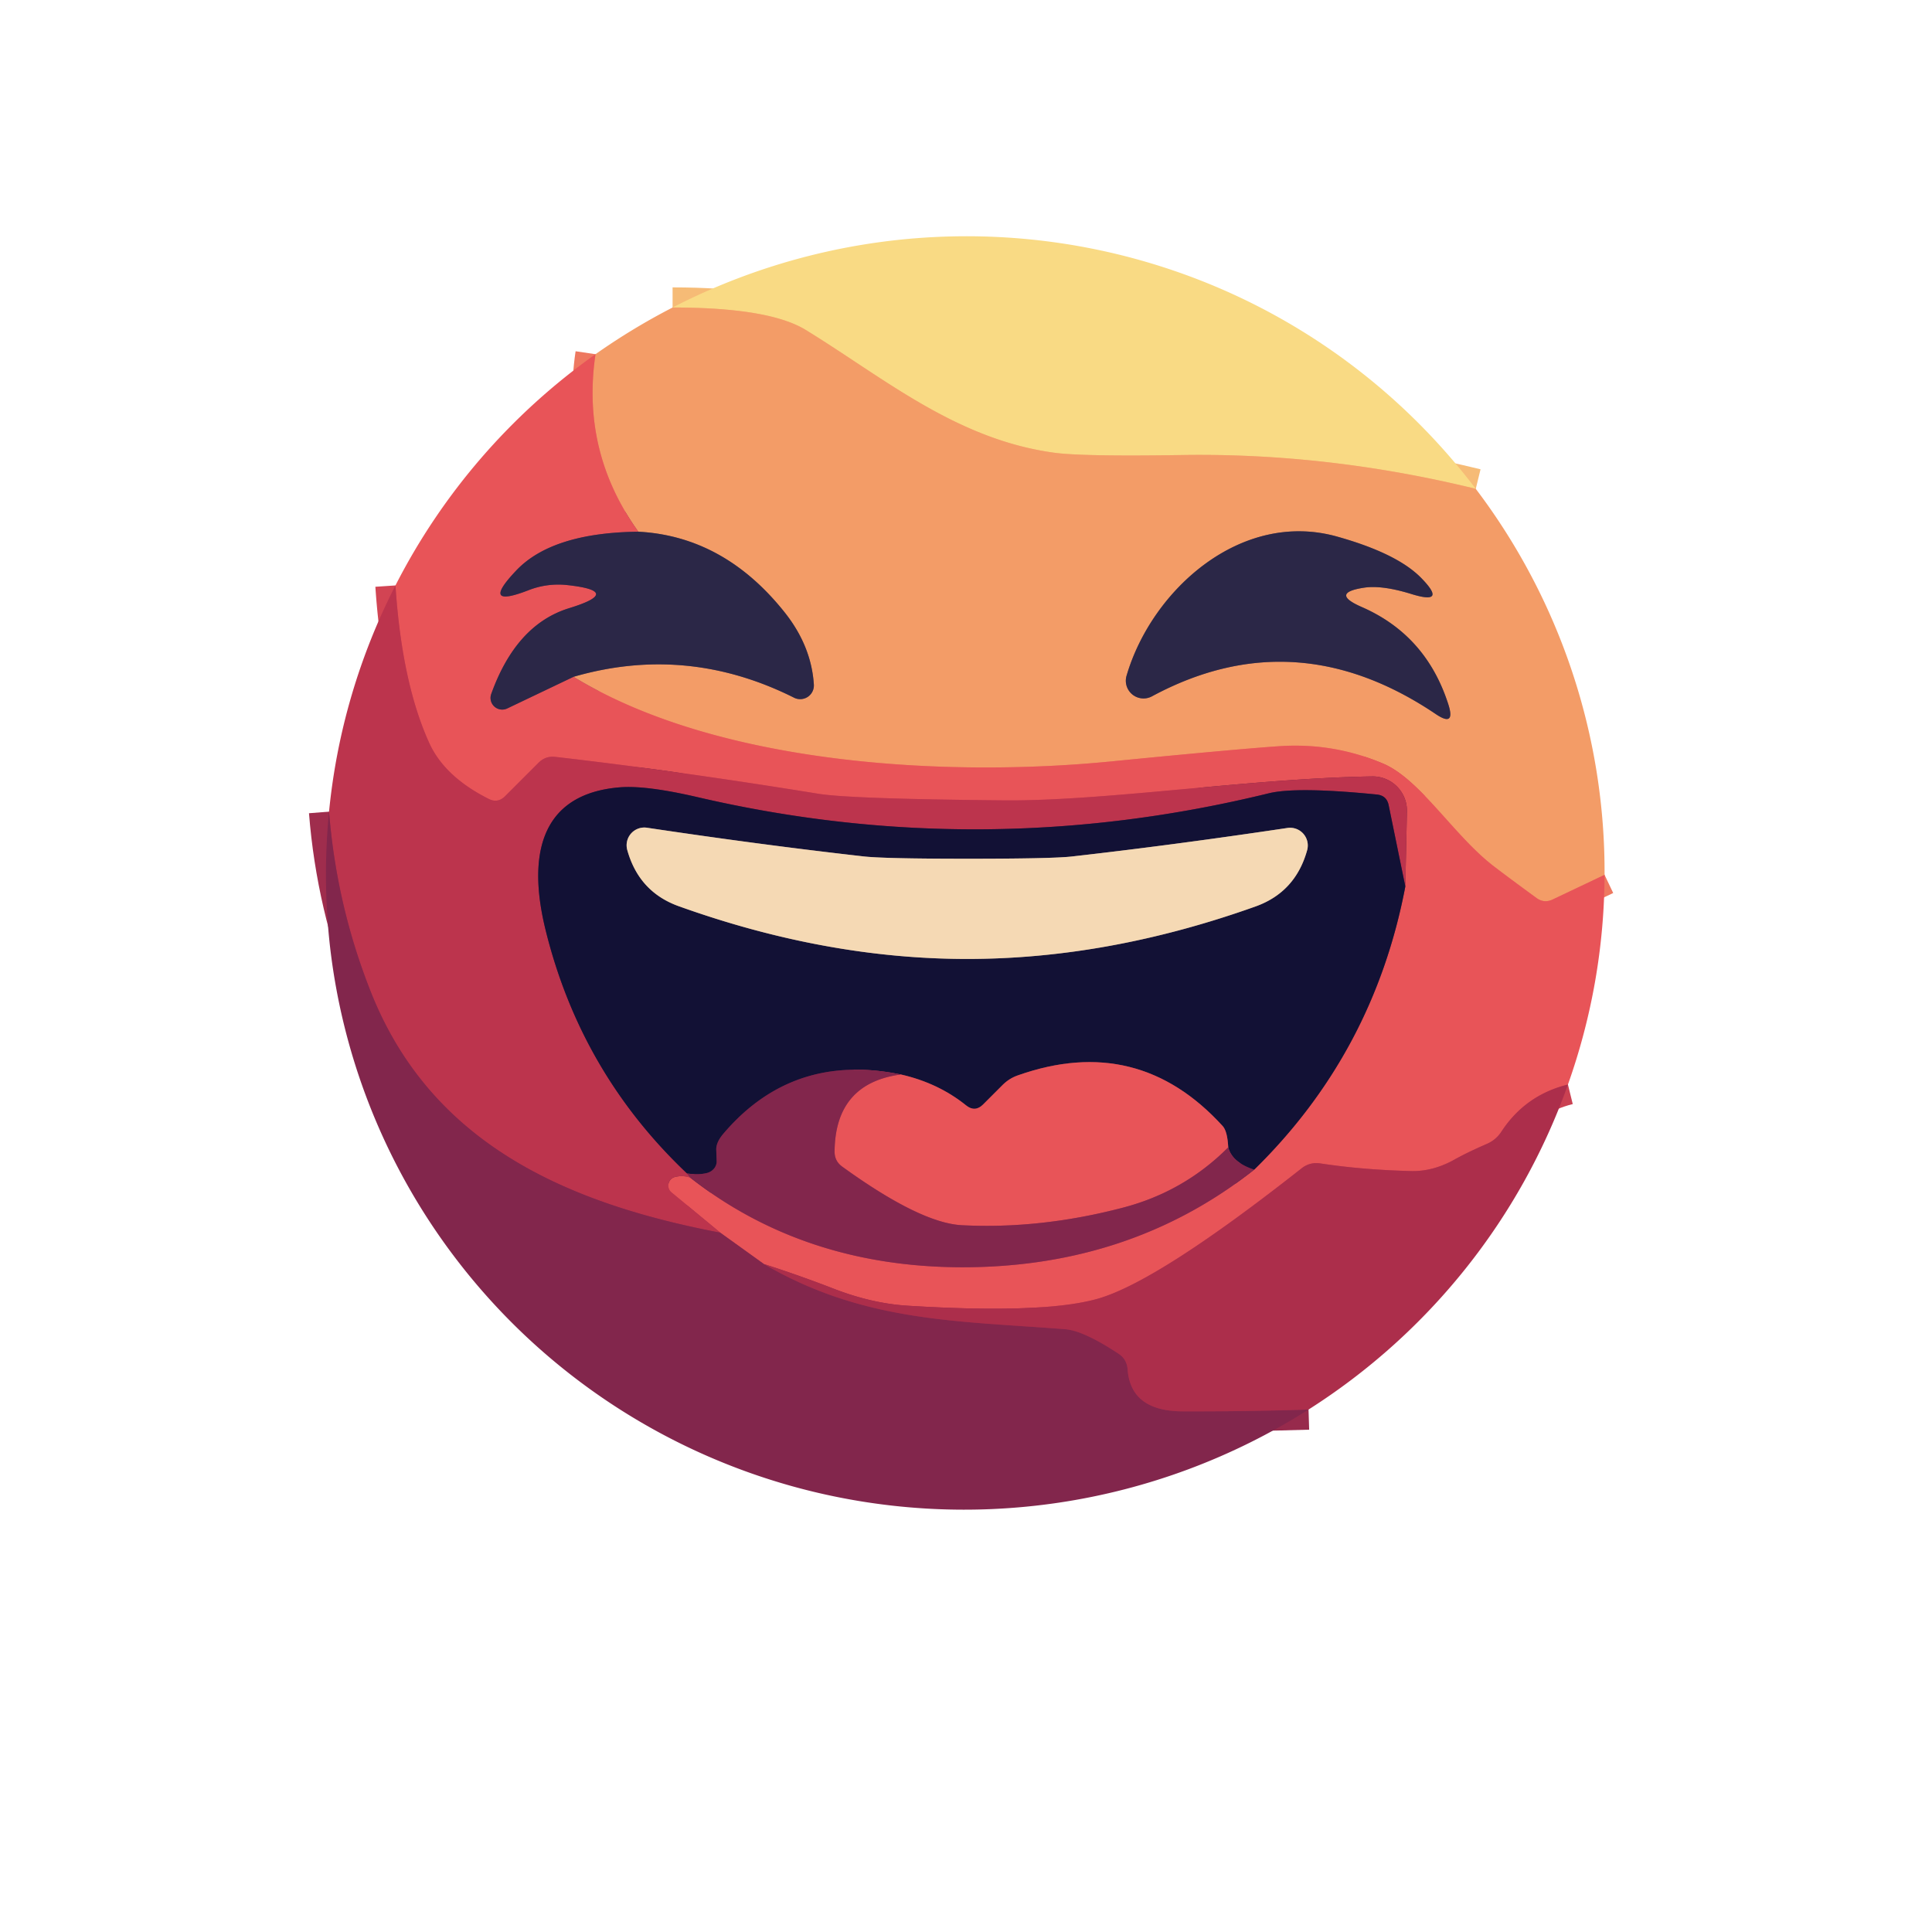
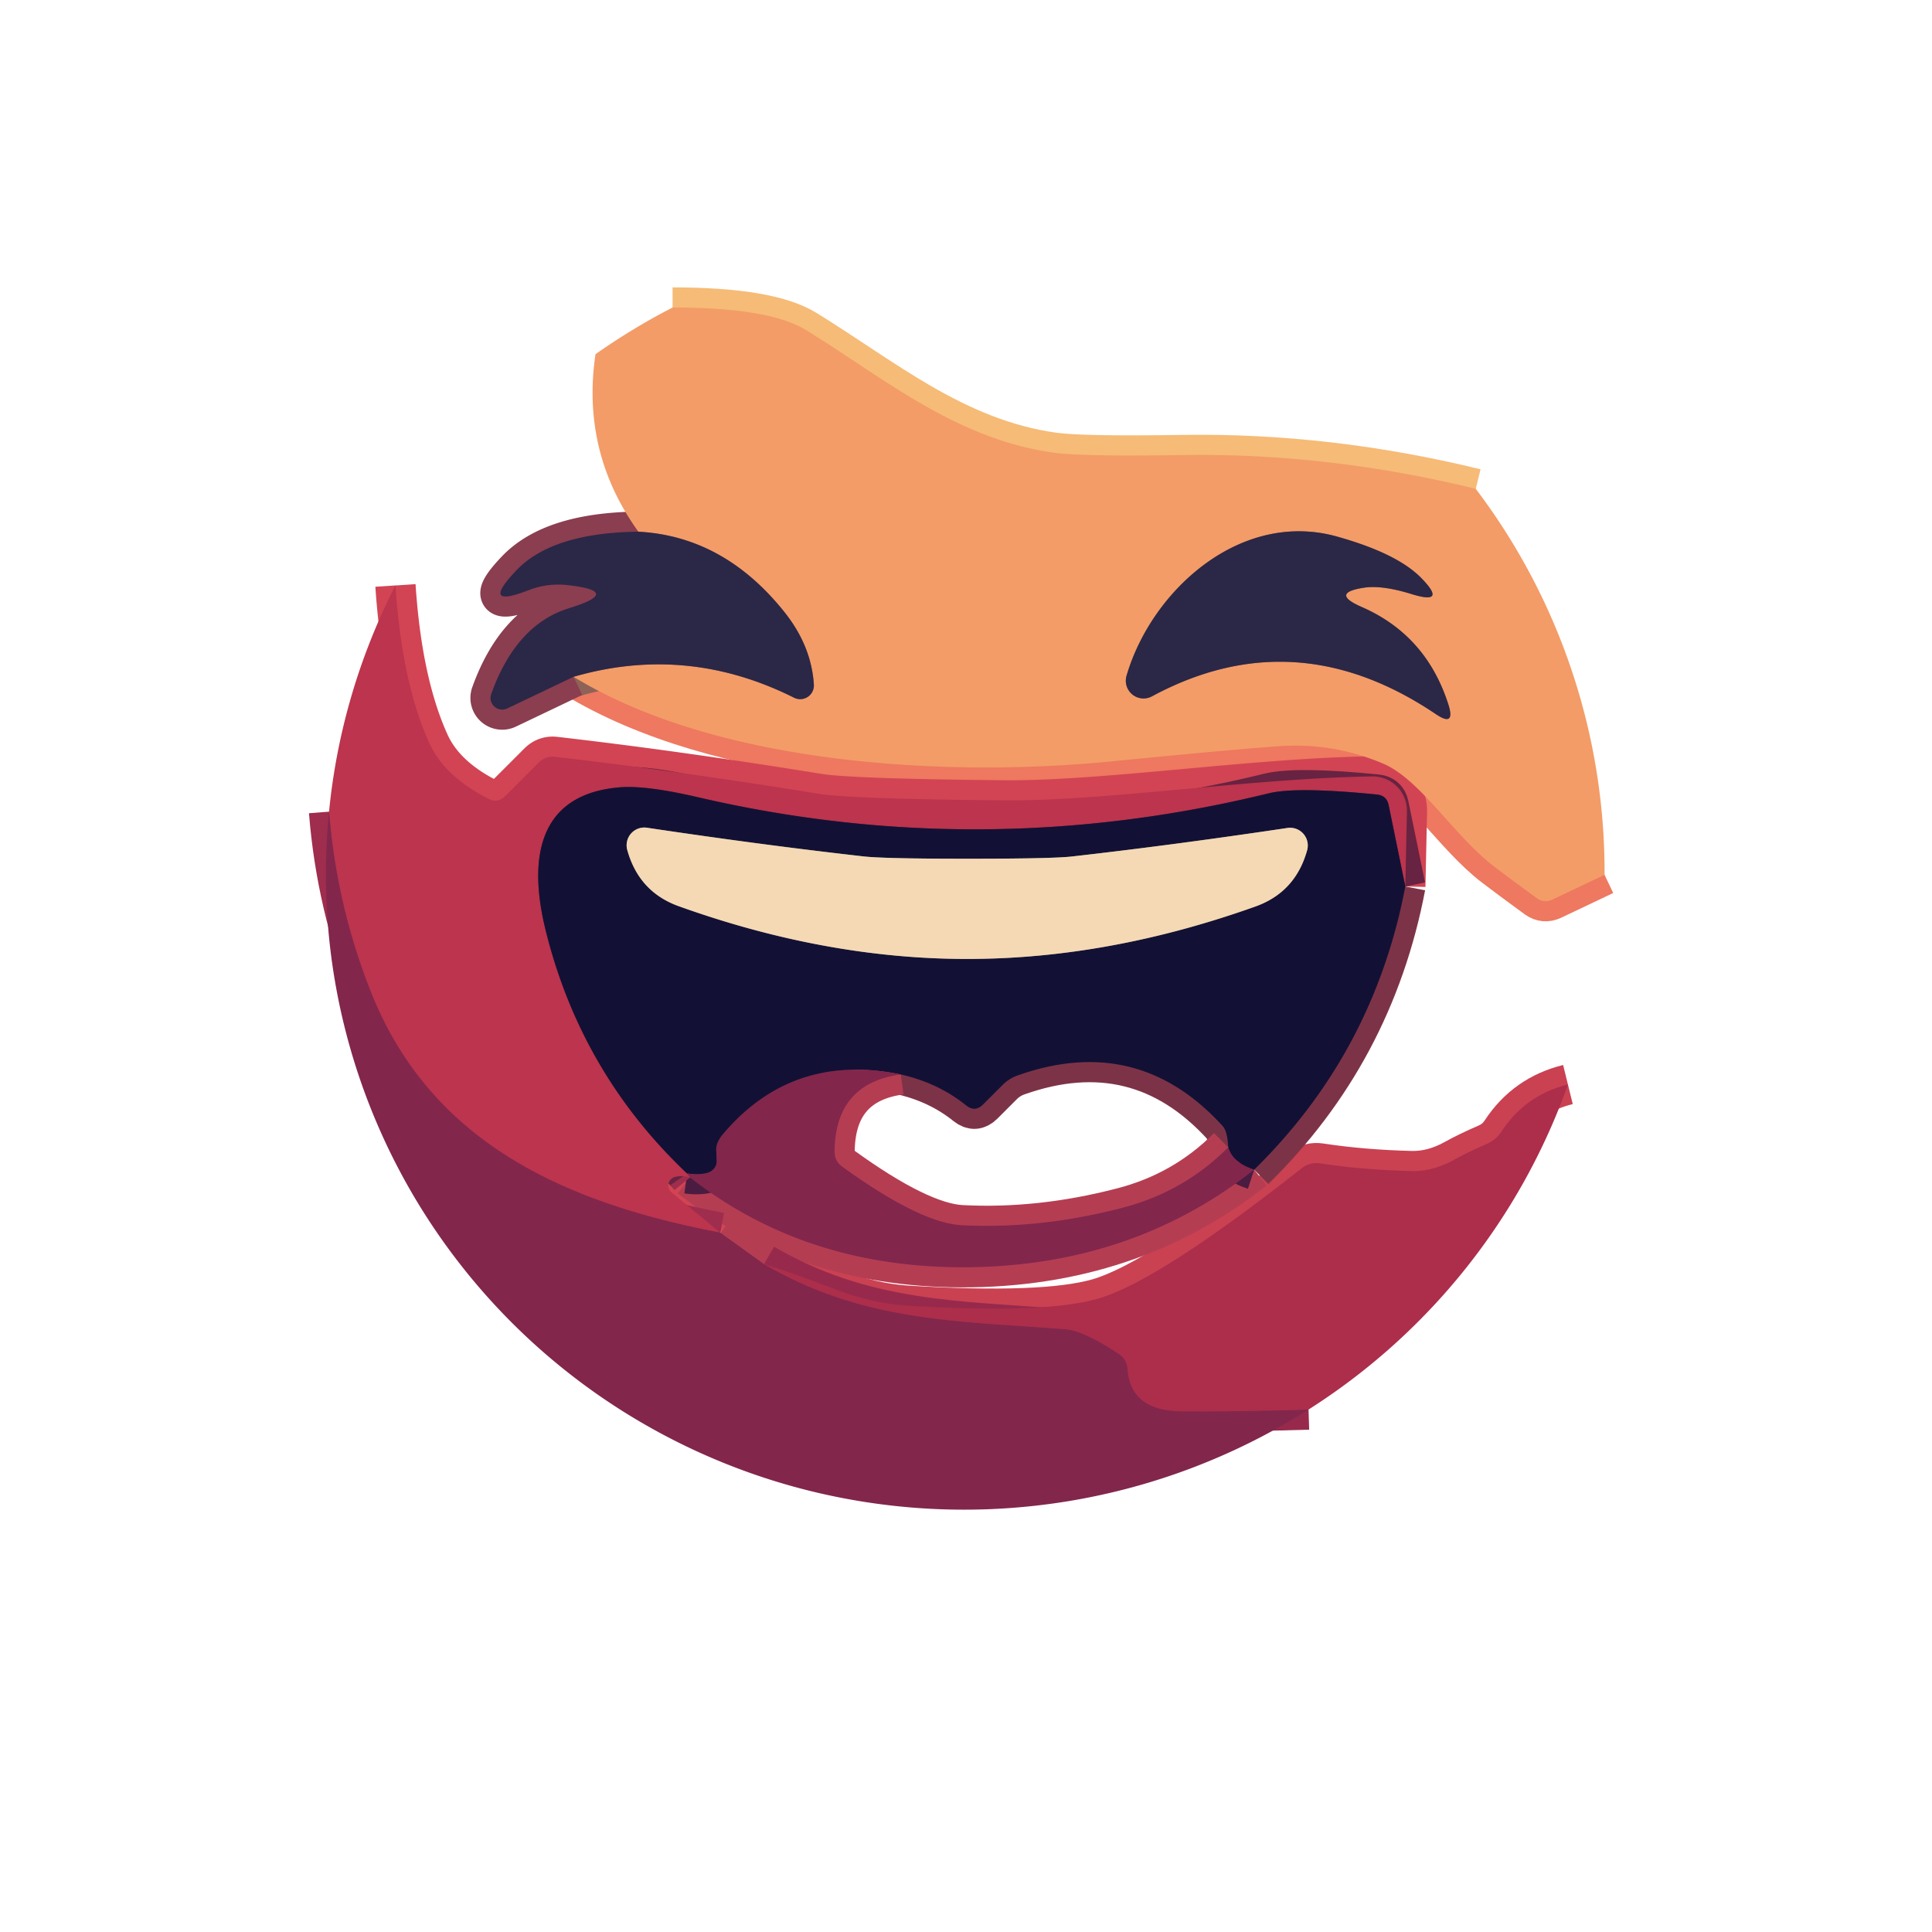
<svg xmlns="http://www.w3.org/2000/svg" version="1.1" viewBox="0.00 0.00 96.00 96.00">
  <g stroke-width="2.00" fill="none" stroke-linecap="butt">
    <path stroke="#f6bb76" vector-effect="non-scaling-stroke" d="   M 73.33 24.29   Q 66.01 22.50 58.76 22.61   Q 53.73 22.69 52.34 22.49   C 47.47 21.81 43.91 18.77 40.03 16.39   Q 38.21 15.28 33.42 15.28" />
    <path stroke="#ee7860" vector-effect="non-scaling-stroke" d="   M 79.73 43.47   L 77.14 44.70   Q 76.73 44.89 76.36 44.63   Q 74.95 43.60 74.22 43.04   C 72.23 41.51 70.57 38.72 68.72 37.94   Q 66.24 36.89 63.54 37.08   Q 61.35 37.23 55.26 37.83   C 47.22 38.63 35.75 38.06 28.50 33.63" />
    <path stroke="#8f6257" vector-effect="non-scaling-stroke" d="   M 28.50 33.63   Q 34.13 32.00 39.46 34.67   A 0.68 0.68 0.0 0 0 40.44 34.02   Q 40.32 32.13 39.03 30.48   Q 36.01 26.65 31.72 26.42" />
-     <path stroke="#ee7860" vector-effect="non-scaling-stroke" d="   M 31.72 26.42   Q 28.87 22.45 29.59 17.60" />
    <path stroke="#8a3e50" vector-effect="non-scaling-stroke" d="   M 31.72 26.42   Q 27.42 26.47 25.64 28.36   Q 23.82 30.28 26.28 29.32   Q 27.19 28.97 28.17 29.07   Q 31.01 29.38 28.28 30.22   Q 25.65 31.03 24.41 34.48   A 0.58 0.58 0.0 0 0 25.21 35.20   L 28.50 33.63" />
    <path stroke="#ca4152" vector-effect="non-scaling-stroke" d="   M 77.91 53.89   Q 75.80 54.41 74.61 56.22   Q 74.34 56.64 73.88 56.84   Q 72.89 57.27 72.27 57.62   Q 71.21 58.21 70.14 58.19   Q 67.71 58.13 65.61 57.81   Q 65.09 57.73 64.68 58.05   Q 57.56 63.66 54.56 64.53   Q 51.86 65.30 45.09 64.88   Q 43.35 64.77 41.49 64.06   Q 39.74 63.38 37.96 62.81" />
    <path stroke="#b53d52" vector-effect="non-scaling-stroke" d="   M 37.96 62.81   L 35.79 61.25" />
    <path stroke="#d24453" vector-effect="non-scaling-stroke" d="   M 35.79 61.25   L 33.37 59.25   A 0.44 0.44 0.0 0 1 33.55 58.48   Q 33.91 58.39 34.29 58.51" />
    <path stroke="#b53d52" vector-effect="non-scaling-stroke" d="   M 34.29 58.51   Q 39.94 62.94 47.75 62.97   Q 56.15 62.99 62.32 58.12" />
    <path stroke="#7d3347" vector-effect="non-scaling-stroke" d="   M 62.32 58.12   Q 68.26 52.30 69.83 44.05" />
    <path stroke="#d24453" vector-effect="non-scaling-stroke" d="   M 69.83 44.05   L 69.91 40.31   A 1.70 1.70 0.0 0 0 68.19 38.58   C 62.20 38.67 54.94 39.81 49.92 39.77   Q 42.23 39.70 40.65 39.44   Q 33.69 38.31 27.60 37.61   Q 27.11 37.55 26.76 37.90   L 25.10 39.56   Q 24.73 39.93 24.27 39.69   Q 22.09 38.59 21.33 36.92   Q 19.97 33.93 19.65 29.09" />
    <path stroke="#972a4c" vector-effect="non-scaling-stroke" d="   M 37.96 62.81   C 42.95 65.73 47.69 65.63 52.95 66.05   Q 53.86 66.13 55.57 67.26   Q 55.99 67.53 56.03 68.04   Q 56.18 70.13 58.79 70.13   Q 61.84 70.14 65.02 70.04" />
    <path stroke="#4a1c41" vector-effect="non-scaling-stroke" d="   M 62.32 58.12   Q 61.22 57.76 61.03 57.01" />
    <path stroke="#7d3347" vector-effect="non-scaling-stroke" d="   M 61.03 57.01   Q 60.99 56.22 60.76 55.96   Q 56.55 51.33 50.59 53.43   Q 50.15 53.58 49.82 53.91   L 48.85 54.88   Q 48.45 55.28 48.01 54.93   Q 46.62 53.81 44.76 53.39" />
    <path stroke="#4a1c41" vector-effect="non-scaling-stroke" d="   M 44.76 53.39   Q 39.38 52.28 35.93 56.35   Q 35.58 56.77 35.59 57.13   L 35.61 57.70   A 0.64 0.57 -9.8 0 1 35.15 58.28   Q 34.74 58.39 34.14 58.31" />
    <path stroke="#672341" vector-effect="non-scaling-stroke" d="   M 69.83 44.05   L 69.00 40.00   Q 68.90 39.53 68.42 39.48   Q 64.42 39.08 63.04 39.42   Q 48.81 42.90 34.66 39.61   Q 32.12 39.02 30.82 39.12   C 26.77 39.44 26.22 42.60 27.11 46.21   Q 28.86 53.31 34.14 58.31" />
    <path stroke="#9f2d4d" vector-effect="non-scaling-stroke" d="   M 34.14 58.31   Q 34.21 58.41 34.29 58.51" />
    <path stroke="#9f2d4d" vector-effect="non-scaling-stroke" d="   M 35.79 61.25   C 28.18 59.80 21.44 56.85 18.44 49.32   Q 16.72 45.00 16.35 40.33" />
    <path stroke="#b53d52" vector-effect="non-scaling-stroke" d="   M 61.03 57.01   Q 58.82 59.23 55.75 60.02   Q 51.68 61.08 47.79 60.88   Q 45.72 60.77 41.85 57.97   Q 41.46 57.69 41.47 57.20   Q 41.51 53.83 44.76 53.39" />
    <path stroke="#8f6257" vector-effect="non-scaling-stroke" d="   M 67.79 29.20   Q 68.68 29.07 70.11 29.51   Q 71.97 30.09 70.60 28.70   Q 69.40 27.49 66.43 26.66   C 61.66 25.33 57.23 29.31 55.98 33.57   A 0.88 0.88 0.0 0 0 57.24 34.60   Q 64.35 30.77 71.34 35.48   Q 72.33 36.15 71.97 35.01   Q 70.87 31.56 67.66 30.16   Q 66.06 29.46 67.79 29.20" />
    <path stroke="#847575" vector-effect="non-scaling-stroke" d="   M 48.06 42.67   Q 43.85 42.67 42.87 42.55   Q 37.83 41.98 32.15 41.13   A 0.88 0.88 0.0 0 0 31.17 42.24   Q 31.75 44.32 33.73 45.03   Q 41.04 47.65 48.06 47.65   Q 55.08 47.65 62.39 45.04   Q 64.37 44.33 64.95 42.25   A 0.88 0.88 0.0 0 0 63.98 41.14   Q 58.29 41.99 53.25 42.56   Q 52.27 42.67 48.06 42.67" />
  </g>
-   <path fill="#f9da84" d="   M 73.33 24.29   Q 66.01 22.50 58.76 22.61   Q 53.73 22.69 52.34 22.49   C 47.47 21.81 43.91 18.77 40.03 16.39   Q 38.21 15.28 33.42 15.28   A 31.77 31.64 -5.4 0 1 61.42 14.69   A 31.75 31.71 -27.9 0 1 73.33 24.29   Z" />
  <path fill="#f39c67" d="   M 73.33 24.29   A 31.77 31.63 -10.4 0 1 79.73 43.47   L 77.14 44.70   Q 76.73 44.89 76.36 44.63   Q 74.95 43.60 74.22 43.04   C 72.23 41.51 70.57 38.72 68.72 37.94   Q 66.24 36.89 63.54 37.08   Q 61.35 37.23 55.26 37.83   C 47.22 38.63 35.75 38.06 28.50 33.63   Q 34.13 32.00 39.46 34.67   A 0.68 0.68 0.0 0 0 40.44 34.02   Q 40.32 32.13 39.03 30.48   Q 36.01 26.65 31.72 26.42   Q 28.87 22.45 29.59 17.60   A 31.96 30.68 -3.2 0 1 33.42 15.28   Q 38.21 15.28 40.03 16.39   C 43.91 18.77 47.47 21.81 52.34 22.49   Q 53.73 22.69 58.76 22.61   Q 66.01 22.50 73.33 24.29   Z   M 67.79 29.20   Q 68.68 29.07 70.11 29.51   Q 71.97 30.09 70.60 28.70   Q 69.40 27.49 66.43 26.66   C 61.66 25.33 57.23 29.31 55.98 33.57   A 0.88 0.88 0.0 0 0 57.24 34.60   Q 64.35 30.77 71.34 35.48   Q 72.33 36.15 71.97 35.01   Q 70.87 31.56 67.66 30.16   Q 66.06 29.46 67.79 29.20   Z" />
-   <path fill="#e85458" d="   M 29.59 17.60   Q 28.87 22.45 31.72 26.42   Q 27.42 26.47 25.64 28.36   Q 23.82 30.28 26.28 29.32   Q 27.19 28.97 28.17 29.07   Q 31.01 29.38 28.28 30.22   Q 25.65 31.03 24.41 34.48   A 0.58 0.58 0.0 0 0 25.21 35.20   L 28.50 33.63   C 35.75 38.06 47.22 38.63 55.26 37.83   Q 61.35 37.23 63.54 37.08   Q 66.24 36.89 68.72 37.94   C 70.57 38.72 72.23 41.51 74.22 43.04   Q 74.95 43.60 76.36 44.63   Q 76.73 44.89 77.14 44.70   L 79.73 43.47   A 31.70 31.49 -20.8 0 1 77.91 53.89   Q 75.80 54.41 74.61 56.22   Q 74.34 56.64 73.88 56.84   Q 72.89 57.27 72.27 57.62   Q 71.21 58.21 70.14 58.19   Q 67.71 58.13 65.61 57.81   Q 65.09 57.73 64.68 58.05   Q 57.56 63.66 54.56 64.53   Q 51.86 65.30 45.09 64.88   Q 43.35 64.77 41.49 64.06   Q 39.74 63.38 37.96 62.81   L 35.79 61.25   L 33.37 59.25   A 0.44 0.44 0.0 0 1 33.55 58.48   Q 33.91 58.39 34.29 58.51   Q 39.94 62.94 47.75 62.97   Q 56.15 62.99 62.32 58.12   Q 68.26 52.30 69.83 44.05   L 69.91 40.31   A 1.70 1.70 0.0 0 0 68.19 38.58   C 62.20 38.67 54.94 39.81 49.92 39.77   Q 42.23 39.70 40.65 39.44   Q 33.69 38.31 27.60 37.61   Q 27.11 37.55 26.76 37.90   L 25.10 39.56   Q 24.73 39.93 24.27 39.69   Q 22.09 38.59 21.33 36.92   Q 19.97 33.93 19.65 29.09   A 31.84 31.66 -9.9 0 1 29.59 17.60   Z" />
  <path fill="#2b2747" d="   M 67.79 29.20   Q 66.06 29.46 67.66 30.16   Q 70.87 31.56 71.97 35.01   Q 72.33 36.15 71.34 35.48   Q 64.35 30.77 57.24 34.60   A 0.88 0.88 0.0 0 1 55.98 33.57   C 57.23 29.31 61.66 25.33 66.43 26.66   Q 69.40 27.49 70.60 28.70   Q 71.97 30.09 70.11 29.51   Q 68.68 29.07 67.79 29.20   Z" />
  <path fill="#2b2747" d="   M 31.72 26.42   Q 36.01 26.65 39.03 30.48   Q 40.32 32.13 40.44 34.02   A 0.68 0.68 0.0 0 1 39.46 34.67   Q 34.13 32.00 28.50 33.63   L 25.21 35.20   A 0.58 0.58 0.0 0 1 24.41 34.48   Q 25.65 31.03 28.28 30.22   Q 31.01 29.38 28.17 29.07   Q 27.19 28.97 26.28 29.32   Q 23.82 30.28 25.64 28.36   Q 27.42 26.47 31.72 26.42   Z" />
  <path fill="#bc344d" d="   M 19.65 29.09   Q 19.97 33.93 21.33 36.92   Q 22.09 38.59 24.27 39.69   Q 24.73 39.93 25.10 39.56   L 26.76 37.90   Q 27.11 37.55 27.60 37.61   Q 33.69 38.31 40.65 39.44   Q 42.23 39.70 49.92 39.77   C 54.94 39.81 62.20 38.67 68.19 38.58   A 1.70 1.70 0.0 0 1 69.91 40.31   L 69.83 44.05   L 69.00 40.00   Q 68.90 39.53 68.42 39.48   Q 64.42 39.08 63.04 39.42   Q 48.81 42.90 34.66 39.61   Q 32.12 39.02 30.82 39.12   C 26.77 39.44 26.22 42.60 27.11 46.21   Q 28.86 53.31 34.14 58.31   Q 34.21 58.41 34.29 58.51   Q 33.91 58.39 33.55 58.48   A 0.44 0.44 0.0 0 0 33.37 59.25   L 35.79 61.25   C 28.18 59.80 21.44 56.85 18.44 49.32   Q 16.72 45.00 16.35 40.33   A 31.53 31.40 -11.0 0 1 19.65 29.09   Z" />
  <path fill="#121135" d="   M 69.83 44.05   Q 68.26 52.30 62.32 58.12   Q 61.22 57.76 61.03 57.01   Q 60.99 56.22 60.76 55.96   Q 56.55 51.33 50.59 53.43   Q 50.15 53.58 49.82 53.91   L 48.85 54.88   Q 48.45 55.28 48.01 54.93   Q 46.62 53.81 44.76 53.39   Q 39.38 52.28 35.93 56.35   Q 35.58 56.77 35.59 57.13   L 35.61 57.70   A 0.64 0.57 -9.8 0 1 35.15 58.28   Q 34.74 58.39 34.14 58.31   Q 28.86 53.31 27.11 46.21   C 26.22 42.60 26.77 39.44 30.82 39.12   Q 32.12 39.02 34.66 39.61   Q 48.81 42.90 63.04 39.42   Q 64.42 39.08 68.42 39.48   Q 68.90 39.53 69.00 40.00   L 69.83 44.05   Z   M 48.06 42.67   Q 43.85 42.67 42.87 42.55   Q 37.83 41.98 32.15 41.13   A 0.88 0.88 0.0 0 0 31.17 42.24   Q 31.75 44.32 33.73 45.03   Q 41.04 47.65 48.06 47.65   Q 55.08 47.65 62.39 45.04   Q 64.37 44.33 64.95 42.25   A 0.88 0.88 0.0 0 0 63.98 41.14   Q 58.29 41.99 53.25 42.56   Q 52.27 42.67 48.06 42.67   Z" />
  <path fill="#82264c" d="   M 16.35 40.33   Q 16.72 45.00 18.44 49.32   C 21.44 56.85 28.18 59.80 35.79 61.25   L 37.96 62.81   C 42.95 65.73 47.69 65.63 52.95 66.05   Q 53.86 66.13 55.57 67.26   Q 55.99 67.53 56.03 68.04   Q 56.18 70.13 58.79 70.13   Q 61.84 70.14 65.02 70.04   A 31.79 31.65 -6.7 0 1 39.40 73.86   A 31.79 31.63 -9.6 0 1 16.40 47.05   A 32.31 32.04 30.3 0 1 16.35 40.33   Z" />
  <path fill="#f5d9b4" d="   M 48.06 47.65   Q 41.04 47.65 33.73 45.03   Q 31.75 44.32 31.17 42.24   A 0.88 0.88 0.0 0 1 32.15 41.13   Q 37.83 41.98 42.87 42.55   Q 43.85 42.67 48.06 42.67   Q 52.27 42.67 53.25 42.56   Q 58.29 41.99 63.98 41.14   A 0.88 0.88 0.0 0 1 64.95 42.25   Q 64.37 44.33 62.39 45.04   Q 55.08 47.65 48.06 47.65   Z" />
-   <path fill="#e85458" d="   M 61.03 57.01   Q 58.82 59.23 55.75 60.02   Q 51.68 61.08 47.79 60.88   Q 45.72 60.77 41.85 57.97   Q 41.46 57.69 41.47 57.20   Q 41.51 53.83 44.76 53.39   Q 46.62 53.81 48.01 54.93   Q 48.45 55.28 48.85 54.88   L 49.82 53.91   Q 50.15 53.58 50.59 53.43   Q 56.55 51.33 60.76 55.96   Q 60.99 56.22 61.03 57.01   Z" />
  <path fill="#82264c" d="   M 44.76 53.39   Q 41.51 53.83 41.47 57.20   Q 41.46 57.69 41.85 57.97   Q 45.72 60.77 47.79 60.88   Q 51.68 61.08 55.75 60.02   Q 58.82 59.23 61.03 57.01   Q 61.22 57.76 62.32 58.12   Q 56.15 62.99 47.75 62.97   Q 39.94 62.94 34.29 58.51   Q 34.21 58.41 34.14 58.31   Q 34.74 58.39 35.15 58.28   A 0.64 0.57 -9.8 0 0 35.61 57.70   L 35.59 57.13   Q 35.58 56.77 35.93 56.35   Q 39.38 52.28 44.76 53.39   Z" />
  <path fill="#ac2e4b" d="   M 77.91 53.89   A 31.77 31.59 -10.2 0 1 65.02 70.04   Q 61.84 70.14 58.79 70.13   Q 56.18 70.13 56.03 68.04   Q 55.99 67.53 55.57 67.26   Q 53.86 66.13 52.95 66.05   C 47.69 65.63 42.95 65.73 37.96 62.81   Q 39.74 63.38 41.49 64.06   Q 43.35 64.77 45.09 64.88   Q 51.86 65.30 54.56 64.53   Q 57.56 63.66 64.68 58.05   Q 65.09 57.73 65.61 57.81   Q 67.71 58.13 70.14 58.19   Q 71.21 58.21 72.27 57.62   Q 72.89 57.27 73.88 56.84   Q 74.34 56.64 74.61 56.22   Q 75.80 54.41 77.91 53.89   Z" />
</svg>